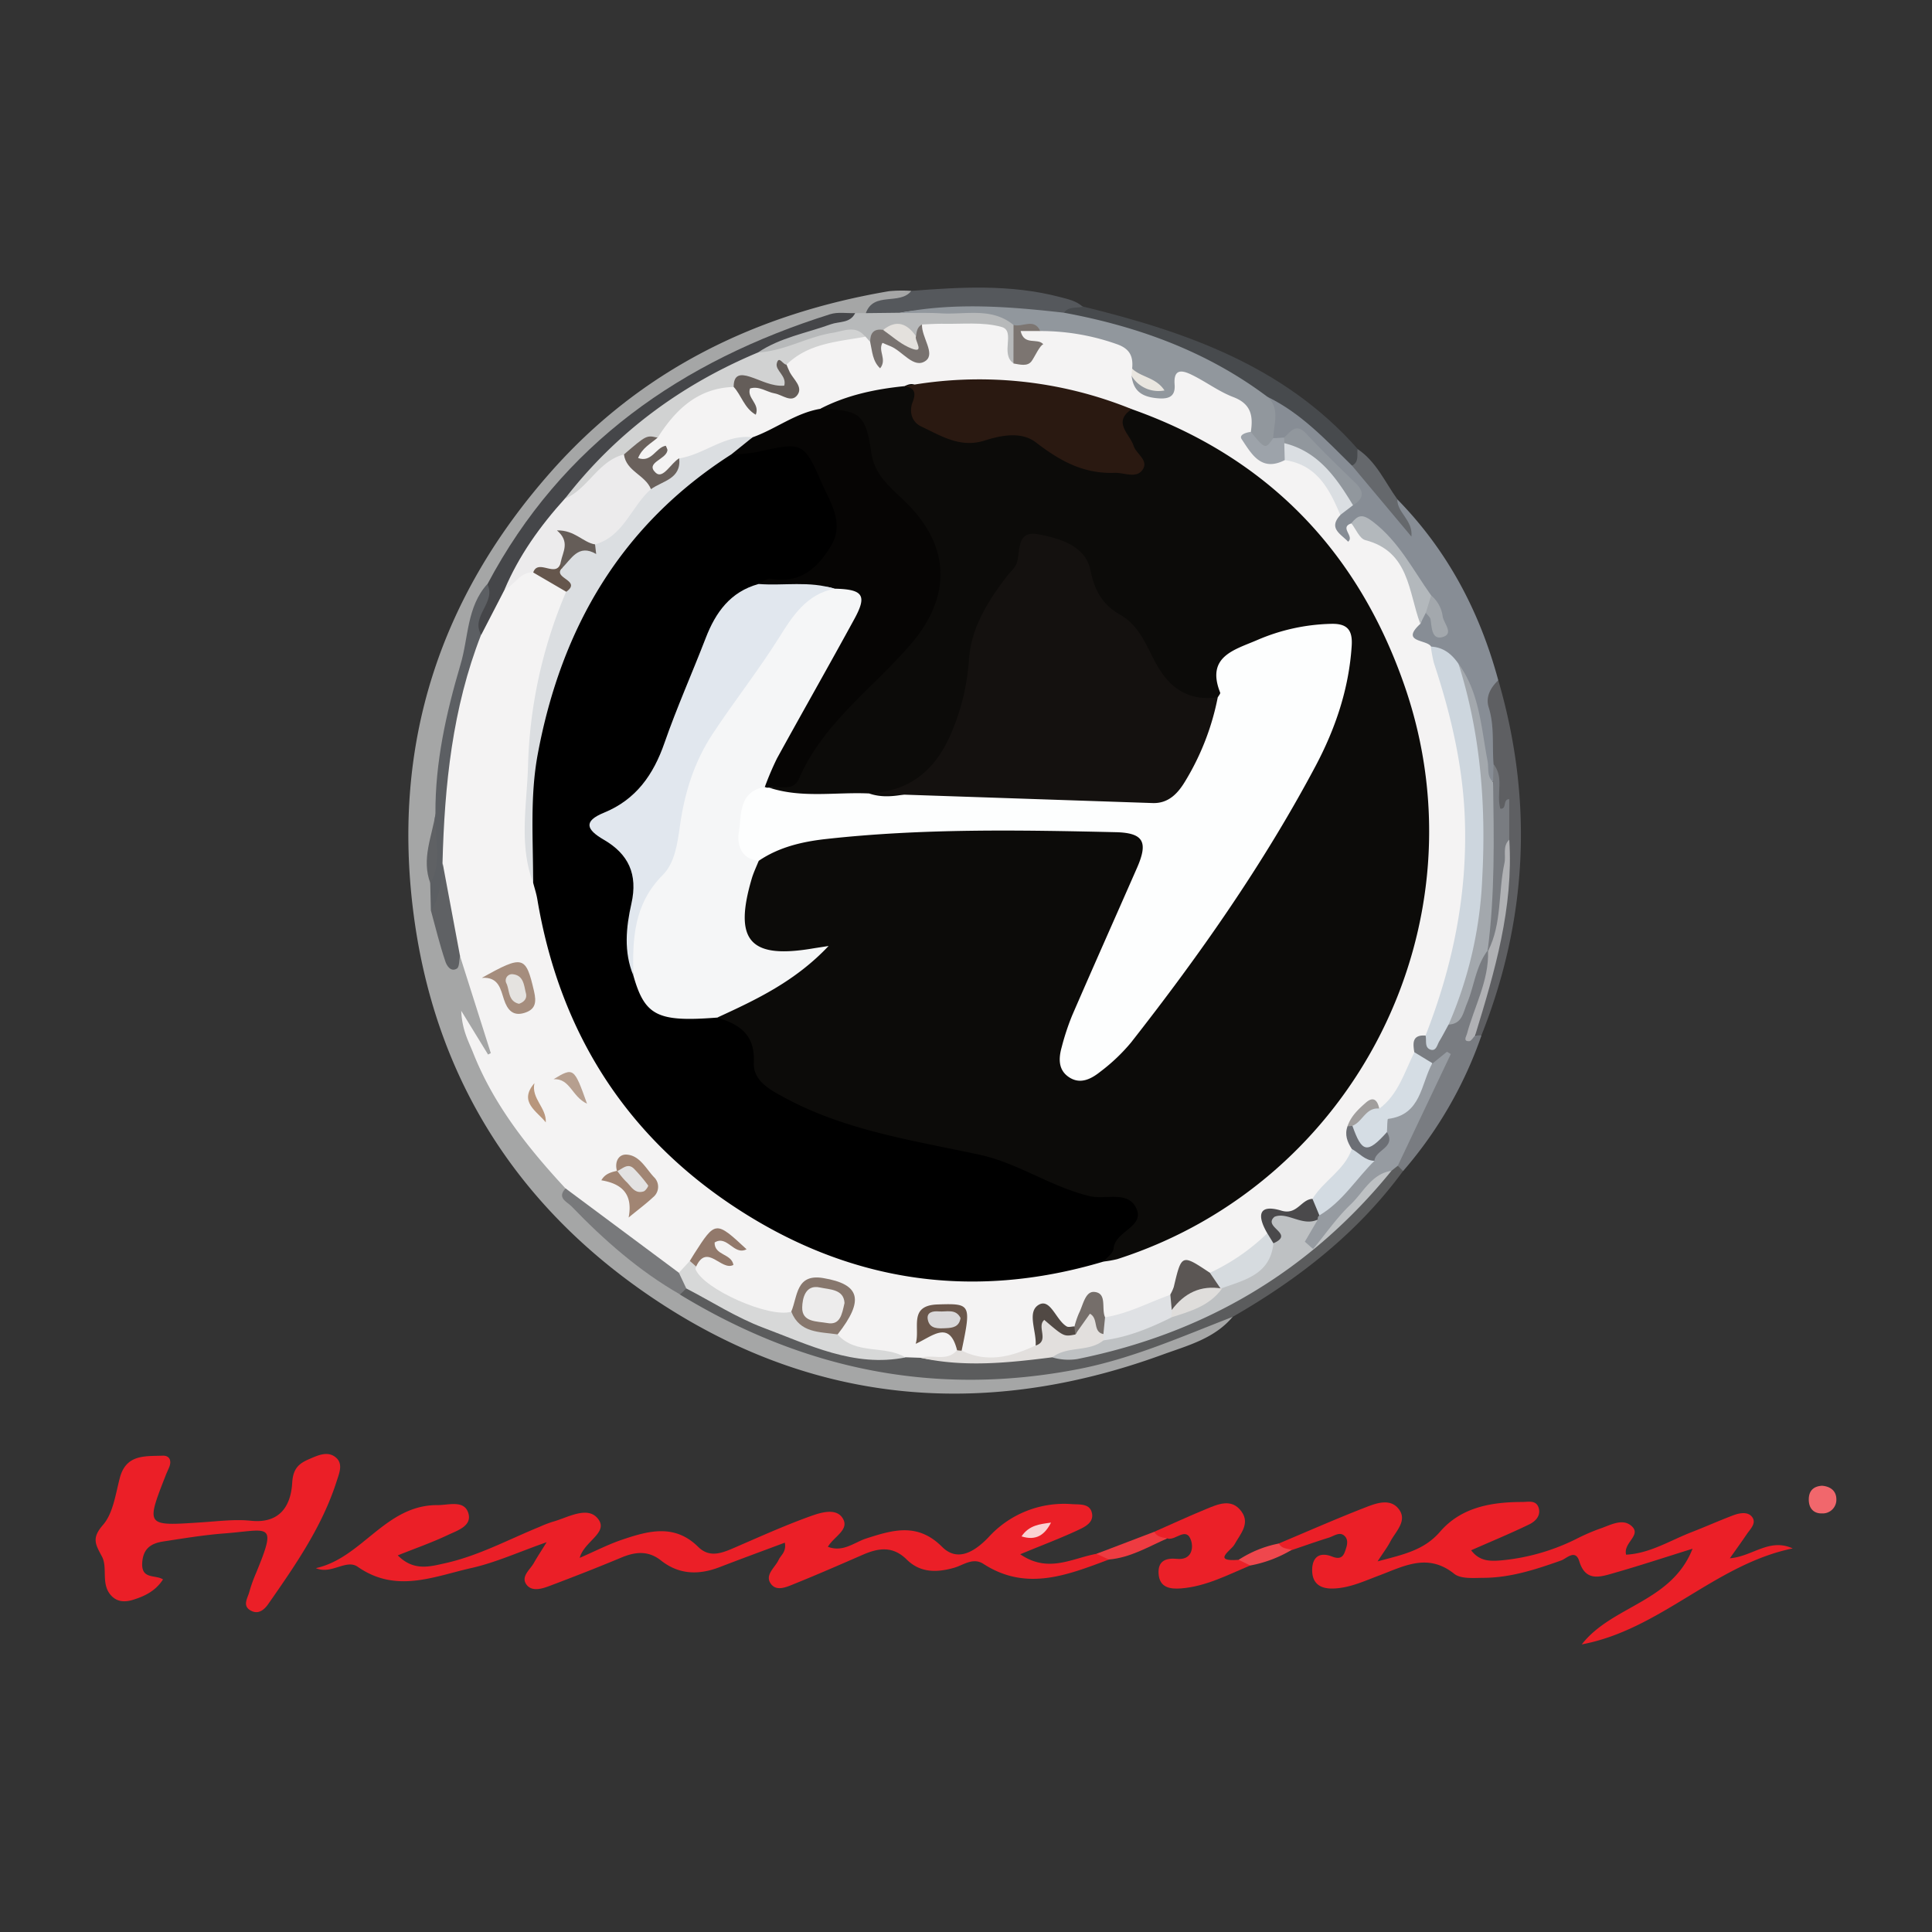
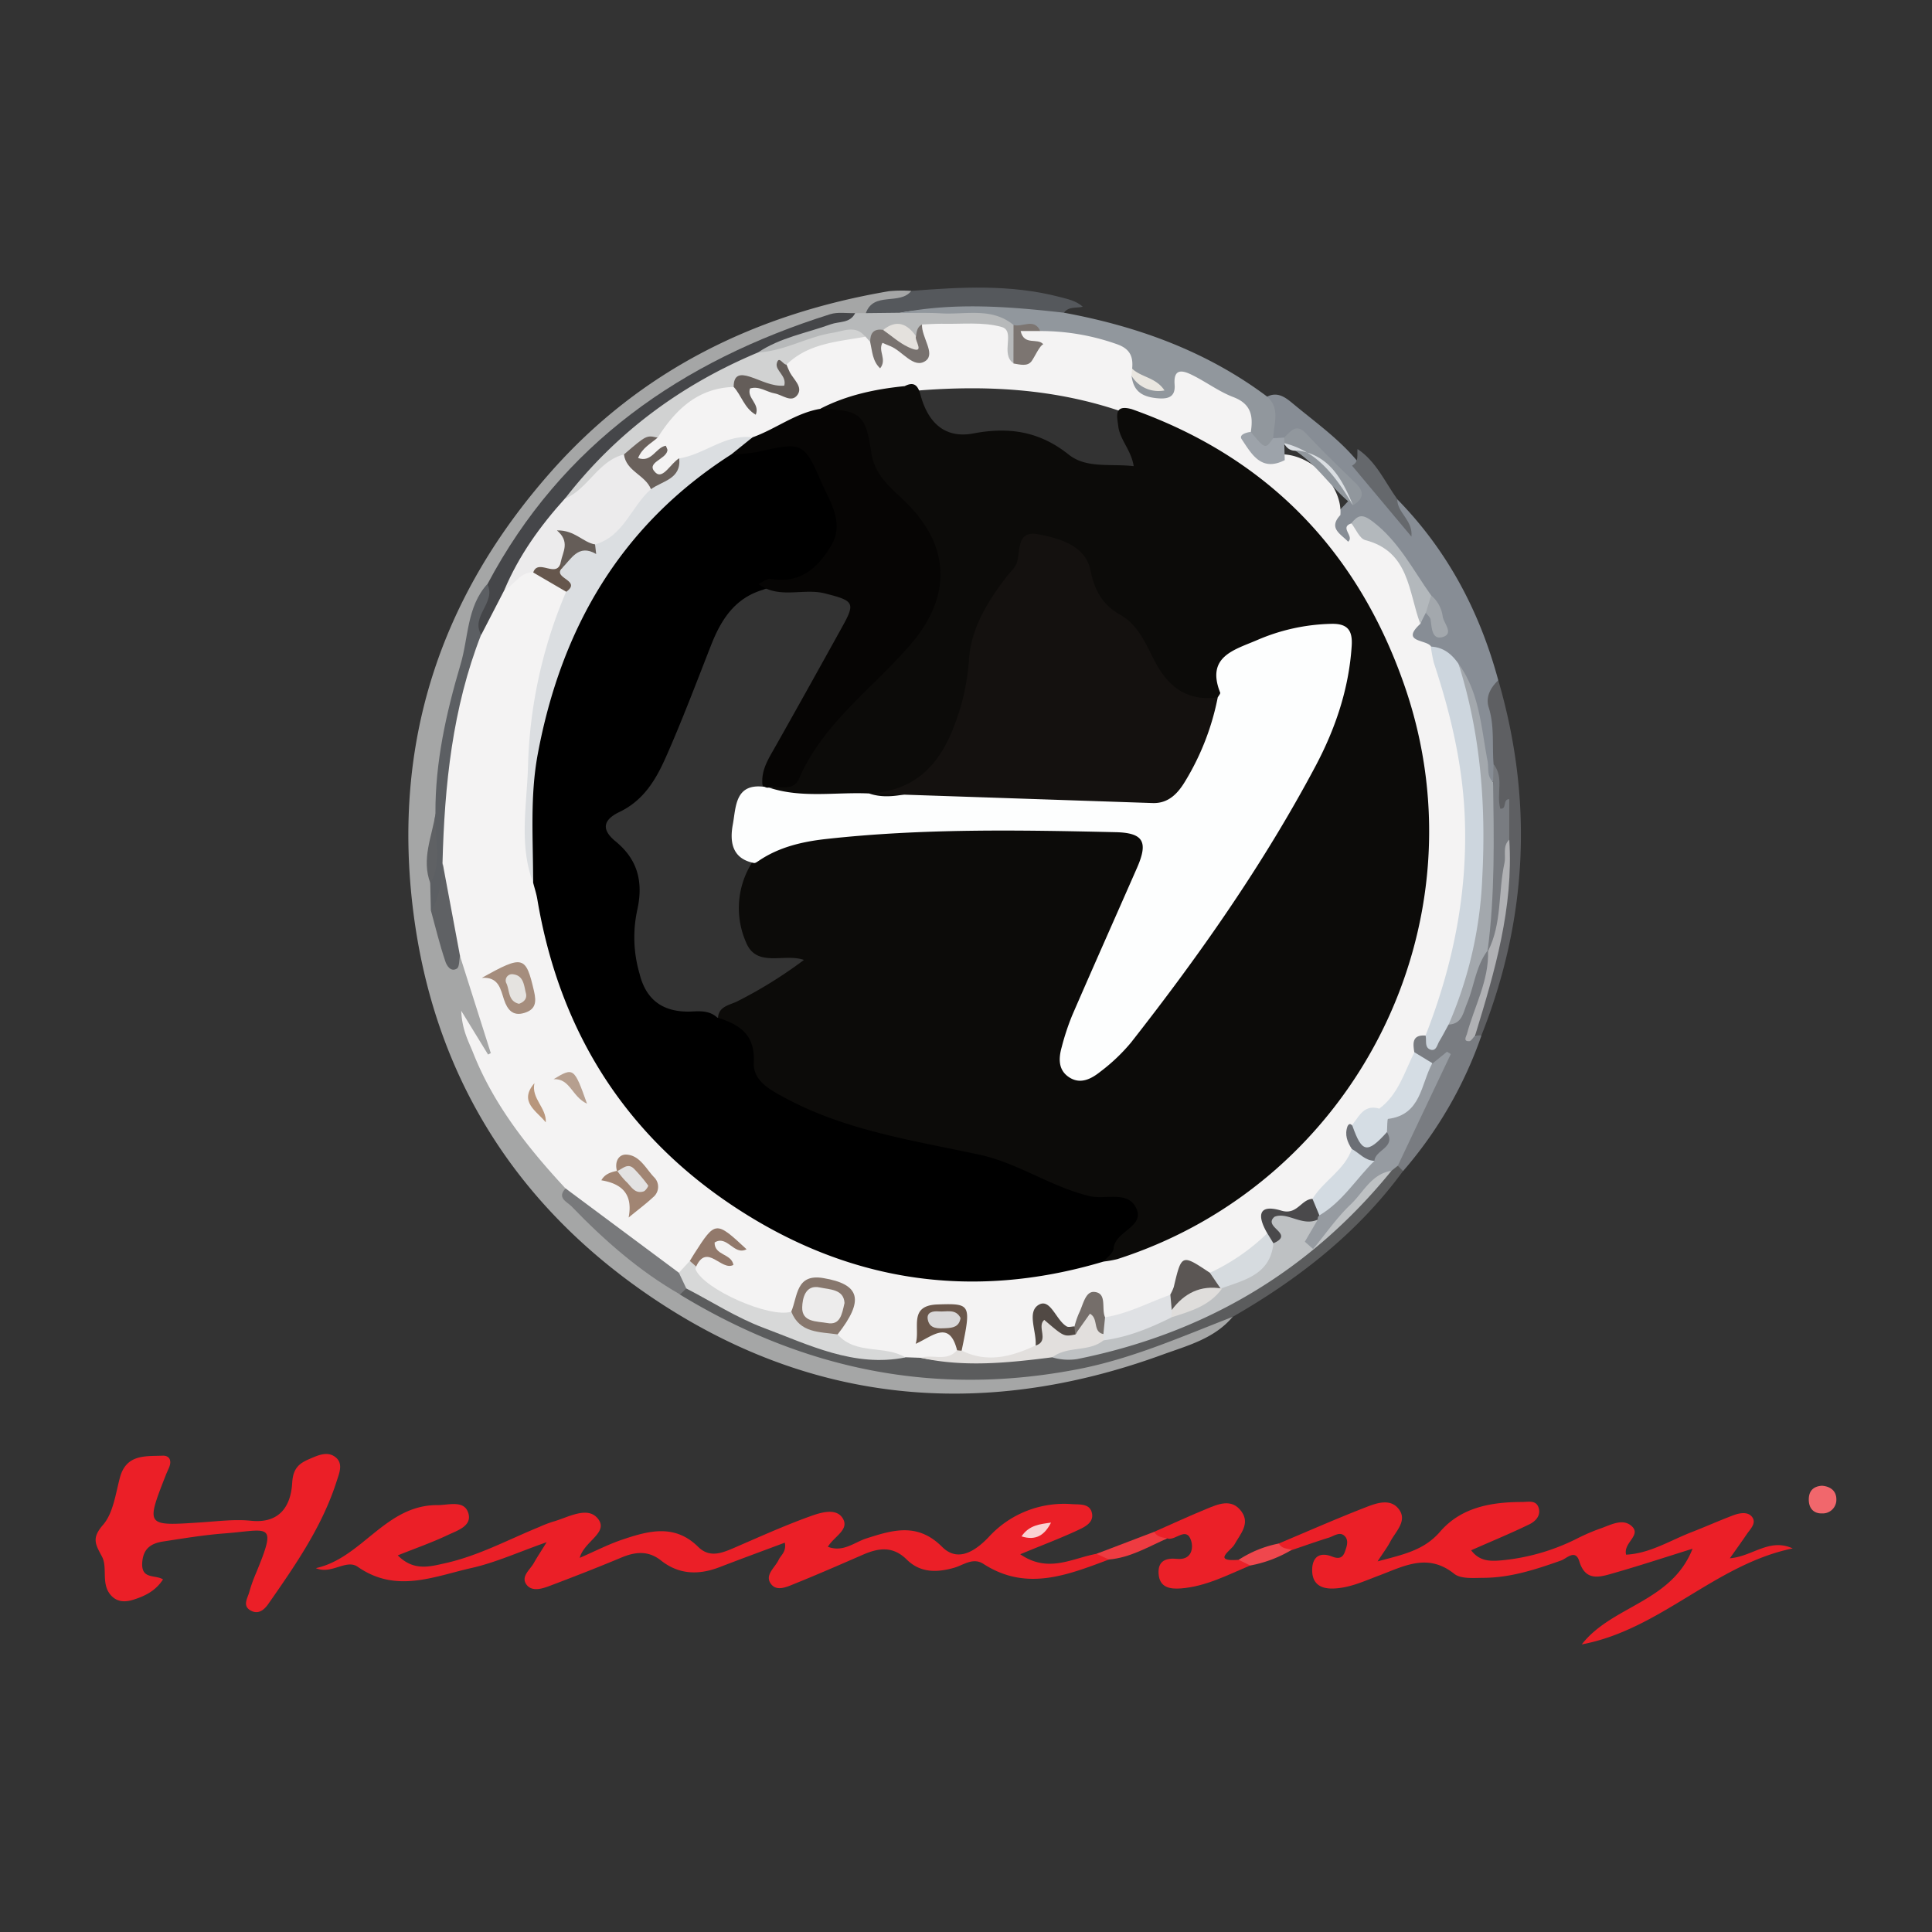
<svg xmlns="http://www.w3.org/2000/svg" id="Layer_1" data-name="Layer 1" viewBox="0 0 500 500">
  <rect x="0" y="0" width="500" height="500" fill="#333333" stroke="none" />
  <defs>
    <style>.cls-1{fill:#a5a6a6;}.cls-2{fill:#eb1f27;}.cls-3{fill:#878d95;}.cls-4{fill:#5b5c5d;}.cls-5{fill:#eb2028;}.cls-6{fill:#5e5f62;}.cls-7{fill:#474a4d;}.cls-8{fill:#797c81;}.cls-9{fill:#55585c;}.cls-10{fill:#65686c;}.cls-11{fill:#ee3b41;}.cls-12{fill:#f1676c;}.cls-13{fill:#ef474d;}.cls-14{fill:#f4f3f3;}.cls-15{fill:#454649;}.cls-16{fill:#b7b9ba;}.cls-17{fill:#5c5f63;}.cls-18{fill:#78797b;}.cls-19{fill:#5f6164;}.cls-20{fill:#fad1d2;}.cls-21{fill:#91979d;}.cls-22{fill:#cdd6de;}.cls-23{fill:#a3a8ad;}.cls-24{fill:#b3b8bc;}.cls-25{fill:#dadee2;}.cls-26{fill:#9da3aa;}.cls-27{fill:#bec1c3;}.cls-28{fill:#d7d8d8;}.cls-29{fill:#969ba1;}.cls-30{fill:#e2dfdd;}.cls-31{fill:#b0b1b4;}.cls-32{fill:#d5dde4;}.cls-33{fill:#0c0b09;}.cls-34{fill:#060504;}.cls-35{fill:#2a1911;}.cls-36{fill:#dbdee1;}.cls-37{fill:#ecebec;}.cls-38{fill:#d1d2d2;}.cls-39{fill:#dfe1e4;}.cls-40{fill:#d3dbe2;}.cls-41{fill:#d6dbdf;}.cls-42{fill:#87776d;}.cls-43{fill:#6a615c;}.cls-44{fill:#5b5654;}.cls-45{fill:#a18573;}.cls-46{fill:#a58d7d;}.cls-47{fill:#645d59;}.cls-48{fill:#78726f;}.cls-49{fill:#6a574b;}.cls-50{fill:#92796b;}.cls-51{fill:#4a494b;}.cls-52{fill:#514944;}.cls-53{fill:#756e6a;}.cls-54{fill:#7c7571;}.cls-55{fill:#6c6f75;}.cls-56{fill:#b69f8f;}.cls-57{fill:#65564c;}.cls-58{fill:#b8967c;}.cls-59{fill:#e9e6e0;}.cls-60{fill:#a19e9d;}.cls-61{fill:#e4e1dd;}.cls-62{fill:#dfdddb;}.cls-63{fill:#fdfefe;}.cls-64{fill:#14110f;}.cls-65{fill:#f5f6f7;}.cls-66{fill:#e1e7ee;}.cls-67{fill:#655d58;}.cls-68{fill:#edecec;}.cls-69{fill:#e3e2e2;}.cls-70{fill:#e5e3e0;}.cls-71{fill:#d9d8d9;}</style>
  </defs>
  <path class="cls-1" d="M319,340.81c-4.76,5.67-11.78,7.45-18.22,9.8-47.11,17.18-92.29,12.64-133.52-15.82-34.36-23.72-55.06-57-60.32-99-5.43-43.26,6.77-81,35.6-113.64,23.38-26.46,53.13-40.93,87.52-46.79a36.14,36.14,0,0,1,5.8-.08c-1.94,5.41-8.27,3.14-11.38,6.51a10,10,0,0,1-3.11.93c-17.56,2.06-32.82,9.87-47.31,19.3-19.83,12.9-35.82,29.47-47,50.49a213.46,213.46,0,0,0-12.2,51.78,56.31,56.31,0,0,1-.58,6.48c-.73,5.82-2.78,11.53-1.31,17.5a52.63,52.63,0,0,1,.44,6.39,49.91,49.91,0,0,0,2.6,11.28c.63,1.9,1.78,2,3.33,1.21,5.22,7.16,5.85,16,8.89,24a2,2,0,0,1-1,2.46c-1.36.62-2.41-.23-3-1.24-1.28-2.1-2.92-4.11-2.86-5.4,5.55,10.22,10.34,22.21,19.61,31.59,2.36,2.38,5.14,4.47,6.28,7.85.19,2.88,1.91,4.89,3.88,6.77,8.29,7.88,16.77,15.53,27,21,25.51,15.5,53.3,22.53,83,20.61,16.5-1.07,32.71-4.71,47.78-12.18C312,341,315.08,338.26,319,340.81Z" />
  <path class="cls-2" d="M287,403.6c-10.7,4-21.37,8.33-32.48,1.14-2.73-1.77-5.23.34-7.6,1-4.61,1.31-8.8,1.28-12.26-2.13-3.62-3.59-7.34-3-11.39-1.23-5.79,2.52-11.58,5.05-17.44,7.42-2,.8-4.62,2.12-6.17.29-2-2.38.89-4.33,1.85-6.4.58-1.24,2.05-2.07,1.6-4.45-5.69,2.13-11.29,4.18-16.84,6.32-5.38,2.08-10.52,2-15.18-1.69-3.31-2.63-6.64-2.29-10.27-.78-6.07,2.54-12.19,4.93-18.34,7.25-2,.77-4.69,1.69-6.16-.16-1.68-2.12.85-3.91,1.86-5.72.8-1.43,1.72-2.8,3.29-5.34-7.26,2.55-13.22,5.28-19.47,6.68-9.71,2.19-19.51,6.62-29.43-.32-3-2.08-6.82,2.11-10.82.35,12-2.62,18-16.41,31.51-16.31,2.85,0,6.74-1.33,7.88,1.88,1.24,3.51-2.77,4.68-5.26,5.87-4.06,1.93-8.33,3.41-12.94,5.26,4.11,4.13,8.24,2.92,12.17,2.05,8.63-1.9,16.39-6.11,24.49-9.42a30.76,30.76,0,0,1,3.41-1.32c3.91-1.07,8.92-4.16,11.66-.89,3.06,3.67-3.51,5.89-4.64,10.22,4-1.73,7.37-3.48,10.94-4.69,6.8-2.29,13.62-4.22,19.76,1.89,3,2.93,6.27,1.5,9.51.1,6.47-2.8,12.91-5.71,19.54-8.09,2.58-.93,6.48-2.14,8.2.38,2.1,3.06-2.1,4.8-3.73,7.55,4,1.5,6.84-1.17,10-2.18,6.83-2.18,13.21-4.15,19.56,2.19,4,4,8.42,1.26,12-2.46a26.41,26.41,0,0,1,21.64-8.59c1.92.12,4.39-.17,5.06,2,.83,2.69-1.74,3.89-3.61,4.76-4.7,2.19-9.56,4-14.86,6.21,7.26,5,13.48,1,19.78-.12C285.28,401.65,287,400.84,287,403.6Z" />
  <path class="cls-2" d="M330.94,399.46c7.39-3.11,14.74-6.35,22.21-9.26,2.85-1.11,6.56-2.58,8.82.31,2.39,3.05-.79,5.82-2.19,8.51-.74,1.43-1.75,2.73-3.26,5.06,6.6-1.76,12-2.84,16.17-7.68,5.49-6.35,13.27-7.68,21.29-7.69,1.57,0,3.68-.6,4.27,1.68.5,2-1,3.39-2.43,4.09-4.76,2.32-9.67,4.34-15.09,6.73,2.19,2.89,4.91,2.85,7.72,2.62A54.65,54.65,0,0,0,408,398.25a50.81,50.81,0,0,1,6-2.61c2.72-.9,5.92-2.86,8.3-.66,2.57,2.37-2.28,4.3-1.46,7.37,6.19-.33,11.38-3.68,16.94-5.83,3.63-1.41,7.18-3,10.83-4.38,1.58-.58,3.7-1,4.81.42,1.25,1.62-.43,3.12-1.36,4.49-1.3,1.93-2.67,3.81-4.37,6.23,5.92-.48,10.17-5.32,16.26-2.55-20.12,4.13-34.2,21-54.59,24.84,7.82-10.05,23.21-10.87,28.67-24.76-7.24,2.26-13.79,4.42-20.42,6.31-3.48,1-7.24,2.28-8.87-3-1-3.36-3.31-.77-4.69-.28-6.46,2.29-12.94,4.42-19.85,4.5-2.64,0-6,.37-7.8-1-6.88-5.55-13.09-2-19.54.42-3.87,1.45-7.63,3.24-11.89,3.35-3.19.08-5.28-1.21-5.38-4.52-.09-3.48,1.77-5.08,5.14-3.76,1.81.71,2.77.33,3.34-1.27.48-1.35,1.08-3-.15-4.11s-2.7.07-4,.49c-3.24,1-6.45,2.15-9.67,3.24C332.69,401.48,331,402.13,330.94,399.46Z" />
  <path class="cls-2" d="M42.19,408.75c-1.94,3-4.73,4.34-7.76,5.28-1.93.6-3.92.62-5.47-.91-3-2.94-1-7.28-2.56-10.26-1.71-3.21-2.74-4.76.25-8.21,2.63-3,3.26-8,4.36-12.16,1.61-6.17,6.55-5.59,11.06-5.76,1.86-.07,2.4,1.33,1.71,3-.27.67-.6,1.33-.86,2C37.73,395,37.73,394.93,51.87,394c4.36-.27,8.78-.88,13.09-.43,7.61.79,10.33-4.05,10.66-9.81.21-3.82,1.84-5.06,4.49-6.19,2.21-.95,4.78-2.16,6.87-.32,1.89,1.66.77,4.13.13,6.14-3.75,11.72-10.69,21.7-17.63,31.65-.94,1.36-2.37,2.78-4.29,1.92-2.68-1.21-1.11-3.3-.66-5a38,38,0,0,1,1.71-4.79c5.58-13.53,3.46-11.21-8.18-10.32-5.31.41-10.59,1.28-15.86,2.09-3.12.49-5.22,1.83-5.4,5.64C36.61,408.81,40.23,407.48,42.19,408.75Z" />
  <path class="cls-3" d="M361.63,129.23c13,13.26,21.33,29.07,26.13,46.86-1.73,7.33,1.89,14.5.64,21.81a7,7,0,0,1-1.56,4.35c-4,0-3.35-3.25-3.72-5.57-1.28-7.85-2.87-15.59-6.11-22.89a14.68,14.68,0,0,0-7.05-5.42c-3.6-1.32-8.15-2.19-3.8-7.51a7.67,7.67,0,0,1,3-2.76c1.72-.1,1.92,1.73,3,2.41a15.13,15.13,0,0,0-2.92-5.48c-3.58-4.59-6.17-9.93-10.16-14.12-1.87-2-3.63-5.48-7.58-4.09-1.15,1.43-.27,5.28-3.71,3.84s-4.5-4.14-2.28-7.56a41.71,41.71,0,0,0,3.44-3.47,2.89,2.89,0,0,0-.15-3.94c-3.39-3.77-7.14-7.19-10.66-10.83-2-2-3.95-1.07-6-.56a4.26,4.26,0,0,1-2.94-.75c-1.56-3.49-1.44-7.19-1.27-10.89,2.69-1.39,4.79.22,6.57,1.7,5.71,4.77,11.87,9.08,16.68,14.87,4.08,5.06,8.64,9.78,11.77,15.62C362.46,133,359.37,131.7,361.63,129.23Z" />
  <path class="cls-4" d="M319,340.81c-13.08,5.05-25.86,10.76-39.8,13.49-37.05,7.24-71.27.19-103.23-19.27-.28-1.52.7-1.93,1.89-2.16,5.19.69,9.44,3.66,13.9,6,10.4,5.43,21.57,8.44,32.85,11.3,3.53.89,6.68-.47,10-.7a17.27,17.27,0,0,1,4.75.42,107.64,107.64,0,0,0,31.4-.54c13.33,1.43,25.3-3.59,37.12-8.47,20.17-8.31,36.13-22.48,50.84-38.17a6.92,6.92,0,0,1,2.8-1.59c1.17.12,2.09.45,1.59,1.94C351.36,319.08,336.08,331,319,340.81Z" />
  <path class="cls-5" d="M323.56,405.15c-5.82,2.42-11.46,5.43-17.9,5.93-2.86.22-5.61-.2-5.82-3.85-.19-3.28,1.89-4.09,4.78-3.8,3.71.38,4.3-2.69,3.63-4.74-1.23-3.8-4.09.19-6.16-.55-1.58.33-3.49,1.3-3.38-1.71,4.44-1.95,8.84-4,13.32-5.84,3.14-1.29,6.7-2.95,9.26.58,2.31,3.16-.32,5.86-1.84,8.59-.8,1.44-5.95,4.48,1.08,3.92C322.11,403,323.66,402.36,323.56,405.15Z" />
  <path class="cls-6" d="M386.54,197.83c-.4-4.92.27-9.9-1.27-14.78-.83-2.65.44-5.07,2.49-7q13.58,46.66-4.34,91.83a1.36,1.36,0,0,1-2-.59c-1.29-3.25.28-6.13,1.16-9.09,4-13.45,6.93-27.06,6.31-41.21a14.09,14.09,0,0,1,.23-3.55c.37-1.84.27-1.7-1.18-2.9-1.83-1.53-1.94-3.76-1.55-5.92S388.06,200.16,386.54,197.83Z" />
-   <path class="cls-7" d="M349.9,120.51c-6.72-6.62-13.18-13.58-21.87-17.8-2.85,0-5.07-1.59-7.3-3C308.83,92.41,295.84,87.8,282.49,84c-2.66-.75-6-.47-7.46-3.68,1.36-2.37,3.34-1.34,5.2-1,26.69,6.53,52.16,15.39,71.1,36.83C352.44,118.17,353.21,120,349.9,120.51Z" />
  <path class="cls-8" d="M381.76,268l1.66-.06a107,107,0,0,1-20.3,35.13l-1.42-1.42c.54-10.95,7.52-19.19,12.23-28.4a3.63,3.63,0,0,1-3.69,2.6,7,7,0,0,1-5.1-3.82c-.47-2.39-.24-4.39,2.76-4.78,3.8,2.35,4.6-1.63,6.57-3.15,3.61-2.39,3.91-6.53,5.34-10.07,1.16-2.87,1.26-6.28,4.22-8.23a1.68,1.68,0,0,1,1.7.81c1,5.8-2.34,10.64-3.49,16C381.87,264.31,379.48,266,381.76,268Z" />
  <path class="cls-9" d="M280.23,79.38c-1.66.43-3.63-.15-4.88,1.55-1.78,1.84-3.92,1.13-6.09,1.08-12.05-.24-24.12-1.28-36.14.52-3.16.44-6.37,1.11-9.06-1.44,2-5.75,8.81-2,11.79-5.81,12.87-1,25.72-1.74,38.42,1.58C276.41,77.42,278.53,77.86,280.23,79.38Z" />
  <path class="cls-10" d="M349.9,120.51c1.89-1,1.24-2.77,1.43-4.3,4.85,3.22,7.07,8.52,10.3,13-.08,3.51,4.07,5.36,3.65,9.66Z" />
  <path class="cls-11" d="M298.71,396.43c.72,1.38,2.11,1.43,3.38,1.71-4.92,2.16-9.58,5-15.12,5.46l-3.2-1.47Z" />
  <path class="cls-12" d="M471.57,384.51c2.21.19,3.69,1.38,3.68,3.55a3.53,3.53,0,0,1-3.65,3.61c-2.21.08-3.48-1.3-3.49-3.56S469.29,384.63,471.57,384.51Z" />
  <path class="cls-13" d="M323.56,405.15l-3-1.47a29.31,29.31,0,0,1,10.41-4.22c.72,1.34,2.12,1.29,3.32,1.64A32.31,32.31,0,0,1,323.56,405.15Z" />
  <path class="cls-14" d="M368.93,268c-3.5-.25-3.29,2-2.9,4.34.61,6.62-3,11.1-7.63,15.1-4-.9-6.44,1-7.82,4.6-.37,1.9.44,3.75.3,5.64-1.39,6.11-6.47,9.34-10.45,13.43-1.94,2.33-4.21,4.07-7.44,3.88s-4.24,1.63-4.09,4.5c-3.63,5.56-8.82,9-15,11.06-7.27-4.8-7.68,2.76-10.57,5.88-5.46,2.66-10.74,5.93-17.21,5.41-1.69-.71-1.65-2.72-2.92-3.9-2.49,1.58-2.42,5.13-5,6.57-3.54,1.23-5-2.07-7.82-3.64-1.09,3,.1,6.48-2.13,9A30.48,30.48,0,0,1,248.76,351c-.84-1.8-.2-3.79-.68-5.64s1-4.79-2.3-5.17c-2.49-.29-5.44-.91-6.58,3.58,4.85,0,11.07-.8,8.48,7.29-3.08,1.47-6.22.92-9.36.34l-4-.14c-6.19-.86-13,.69-18-4.72-.71-1.75.05-3.25.76-4.8,1.36-3,3.93-6.11-1.29-8.15-4.09-1.59-7-1-8.44,3.57a8.76,8.76,0,0,1-1.82,3.11c-1.46,1.48-3.33,2.39-5.26,1.75a97.8,97.8,0,0,1-20.23-9.58,3.18,3.18,0,0,1-1.14-4.44,21.32,21.32,0,0,1,2.58-3.46c.76-1,5.22,2.47,2.87-2.89-1.11-2.52,2.93-1.29,5.4-.34-7.21-4.21-7.17,3.4-10.35,5.38-1,1.42-1.61,3.18-3.68,3.39-11-6-21.45-12.59-29.38-22.53-9.73-10.5-18.57-21.61-23.9-35.1-1.2-3-2.87-5.91-3.07-10.85l6.94,11.31.71-.36q-4-12.62-8-25.22c-4-4.41-4.13-10.12-5-15.53-.41-2.61-.21-5.31-1.09-7.87a199.6,199.6,0,0,1,9.65-59.13c2.13-4.45,3.18-9.44,6.65-13.22,2.71-2.07,5-4.94,9-4.54,3.85,1.18,7.79,2.26,9.36,6.65.33,3.29-1.22,6.11-2.24,9.08-7.26,21-8,42.55-6.12,64.37,3,7.73,3.48,16.09,6.35,23.88,15.41,41.8,44.43,68.15,88.47,76.78,17.08,3.34,34.33,2.14,51.17-2.73,45.14-12.94,77.3-53,82.13-99.59,5.59-53.85-30.37-103.18-75.88-118.55-18.31-6.52-37.17-7.41-56.29-5.65-7.34,1.73-14.79,3.07-21.89,5.73-6.17,1.82-11.67,5.3-17.8,7.23-6.75.71-12.64,4.07-18.9,6.25-1.41,1-2.6,2.25-4.15,3-1.92.91-3.87,1.29-4.49-1.55-.33-1.55,1.28-2.33,1.73-3.59-2.68,2.21-5.3,3.25-5.23-1.71,0-2.08,2.58-3.38,4.1-4.94,3.67-5.66,8.9-9.42,14.9-12.24,2.43-1.14,4.92-2.26,7.46-.21.87,1.53,1.39,1.66,2.59.7,3.23-2.55,6.41.61,9.74.14,1.2-2.34-1.3-4.52-.33-6.82,5.42-6.41,13-6.86,20.56-7.4a4.89,4.89,0,0,1,2.55,2c.53,1.83,1,3.68,1.56,5.92-.67-6.46-.67-6.46,9.67-3.25,1.34-2.37-1.08-6,2.39-7.67,4.21-1.59,8.55-1.06,12.88-.86,8.94.41,9.29.74,9.78,9.44,2,1.75.68-.72.78-.86a2.66,2.66,0,0,1,3-1.28c-.66-.72-2.21,0-2.42-1.08-1-5.67,3.32-3.77,6.05-4.18,6.86-.63,13.29,1.06,19.63,3.41,3.24,1.21,5.3,3.16,5.21,6.82a20.94,20.94,0,0,1-.1,2.1c2.35,5.61,4.6,6.1,7.94,1.62.72-1,1.15-2.45,2.35-2.62,7.27-1,11.9,4.51,17.58,7.4,3.84,2,3.88,5.18,2.29,8.7-1,6.56,3.15,6.66,7.77,6.12,7.73.53,15.1,8.51,14.51,15.69-3.22,3.43.12,4.9,2,6.9,1.73-1.41-2.37-3.71.86-4.74,10,2.61,14.26,10.63,18.09,19.06,1.07,2.35.67,4.65-.25,6.93-5.33,4.89,1.74,4,2.77,5.9,4.81,6.14,5.92,13.72,7.61,20.91,5.86,24.89,3.75,49.42-4.55,73.5C372.54,264.21,371.83,266.89,368.93,268Z" />
  <path class="cls-15" d="M130.57,152.63q-3,5.81-6,11.61c-3,0-2.07-1.89-1.59-3.47,1-3.23,2.43-6.3,3.18-9.61,19.26-36.31,50.3-57.75,88.68-69.84,2-.63,4.34-.21,6.52-.28-.11,3.72-3.43,3.61-5.68,4.48-6.08,2.35-12.47,3.87-18.38,6.69-19.5,8.61-36.31,20.79-49.72,37.47C141.4,137,136.41,145.12,130.57,152.63Z" />
  <path class="cls-16" d="M196.18,91.21c5.73-3.85,12.52-5,18.84-7.29,2.14-.78,5-.22,6.29-2.88l2.75,0,8.76-.1c7.91-1.39,15.88-.53,23.81-.43,2.24,0,5,.22,6.25,2.87,0,3.55.63,7.15-.6,10.64-3.52-2.46.65-8.35-3.06-9.4-4.88-1.38-10.36-.7-15.58-.83-1.68,0-3.35.11-5,.18-.93.9-.21,2.68-1.75,3.27-2.55-.4-4.94-2.13-7.66-.8-1.57.23-2.6,1.5-4,2.08l-1.28-1.44c-7.19-1.78-13.33,1.81-19.74,3.9C201.48,91.91,198.92,93.69,196.18,91.21Z" />
  <path class="cls-17" d="M126.11,151.16c2.43,4.72-4.4,8.31-1.59,13.08-7.44,19-9.48,38.95-10,59.15.33,4.45,2.17,9.26-3,12.41l-.18-7.22c.62-6,.55-12.09,1.35-18.09-.07-13.2,2.77-25.92,6.48-38.48C121.28,165,120.76,157.1,126.11,151.16Z" />
  <path class="cls-18" d="M146.37,307.56l29.33,21.83c1.44,1,2.37,2.19,1.91,4.06L176,335c-10.63-6.09-19.7-14.09-28.14-22.85C146.7,311,144.06,310,146.37,307.56Z" />
  <path class="cls-19" d="M111.56,235.8c2.27-3.83,2.82-8.07,3-12.41q2.23,12,4.49,24c-.25,1.13-.13,2.87-.81,3.28-1.64,1-2.69-.89-3-1.91C113.79,244.47,112.74,240.11,111.56,235.8Z" />
  <path class="cls-19" d="M112.73,210.49c-.45,6,1.94,12.27-1.35,18.09C109,222.33,111.81,216.48,112.73,210.49Z" />
  <path class="cls-20" d="M272,394.05c-1.56,3.08-3.78,4.8-7.63,3.56C266.36,394.67,269.18,394.44,272,394.05Z" />
  <path class="cls-21" d="M262.3,84.1c-5.63-4.62-12.35-2.64-18.67-3-3.59-.21-7.21-.08-10.81-.1,14.17-2.81,28.35-1.67,42.53-.07,19.11,3.53,37,10,52.68,21.78,3.37,3.17,1.59,7,1.48,10.69,1,2,.2,3.4-1.87,3.26-2.75-.2-4-2.16-3.93-4.88.64-4.06.13-7.23-4.49-9-3.78-1.43-7.13-4-10.78-5.77-2.43-1.2-4.78-1.71-4.45,2.52.27,3.47-2,3.8-4.75,3.51-4.07-.44-5.95-2.11-6.39-5.84,1.35.4,2.43,1.42,3.85,1.66A5.69,5.69,0,0,1,293,95.41c.32-3.26-.63-5.24-4.19-6.42a59,59,0,0,0-19.61-3.32C267.35,83.24,264.33,85.86,262.3,84.1Z" />
  <path class="cls-22" d="M368.93,268c7.06-18,10.87-36.63,10.17-56-.49-13.86-3.65-27.26-8-40.4a33.33,33.33,0,0,1-.79-4.26c3.21.15,5.4,1.92,7.13,4.43,4.6,10.26,6.41,21.25,7.59,32.24,2.12,19.79.4,39.24-7.4,57.84a8.33,8.33,0,0,1-2.75,3.33c-.79,1.43-1.54,2.9-2.39,4.3-.56.93-.8,2.65-2.29,2.16C368.58,271.08,369.26,269.23,368.93,268Z" />
  <path class="cls-23" d="M374.9,265.15a106.05,106.05,0,0,0,8.71-38c1-18.78-.43-37.32-6.15-55.37,5.47,7.51,5.86,16.54,7.52,25.17.36,1.85-.26,3.93,1.43,5.43C389,217,390.29,231.62,385,246c-3.09,4.07-3.45,9.2-5.36,13.73C378.64,262.15,378.37,265,374.9,265.15Z" />
  <path class="cls-8" d="M385,246c1.92-14.52,1.63-29.11,1.41-43.7,0-1.5.09-3,.13-4.5,2.78,3.42.67,7.52,1.73,11.48,1.81.22.55-2.46,2.32-2.46V217.3c-.76,8.93-1.24,17.9-3.38,26.66-.31,1.25-.51,2.29-2.1,2.16Z" />
  <path class="cls-24" d="M367.56,161.41c-3.09-8.27-2.79-18.66-14.22-21.63-1.49-.39-2.43-2.86-3.62-4.36,1.69-2.06,2.77-2.56,5.52-.46,6.78,5.16,10.42,12.51,15.14,19.13,1.44,2.08.38,3.4-1.38,4.5Z" />
  <path class="cls-21" d="M332.32,113.24c1.71-1.47,3-3.91,5.75-1,4.09,4.41,8.44,8.59,12.76,12.79,2.34,2.28,2.07,4.1-.67,5.71-6.33-4.79-10.24-12.32-17.83-15.67A1.49,1.49,0,0,1,332.32,113.24Z" />
-   <path class="cls-25" d="M332.37,114.69c8.82,2.17,13.47,8.93,17.79,16.06l-3.29,2.51c-2.83-6.72-6.07-13-14.38-14.18A2.94,2.94,0,0,1,332.37,114.69Z" />
+   <path class="cls-25" d="M332.37,114.69c8.82,2.17,13.47,8.93,17.79,16.06c-2.83-6.72-6.07-13-14.38-14.18A2.94,2.94,0,0,1,332.37,114.69Z" />
  <path class="cls-26" d="M332.37,114.69l.12,4.39c-6.1,3.12-8.59-1.61-11.16-5.44-.75-1.11,1.14-1.73,2.38-1.86,3.76,4.52,3.76,4.52,5.8,1.61.94,0,1.88-.1,2.81-.15A10.09,10.09,0,0,1,332.37,114.69Z" />
  <path class="cls-23" d="M369,158.59l1.38-4.5a8.56,8.56,0,0,1,3,5.53c.35,1.8,3,4.48-.16,5.28-2.71.68-2.67-2.56-3-4.64C370.08,159.66,369.41,159.15,369,158.59Z" />
  <path class="cls-27" d="M360.11,303c-21.18,26.08-48.4,42.09-81.3,48.72a14.77,14.77,0,0,1-6.43-.42c2.49-5.58,8.48-3.36,12.46-5.62a141.75,141.75,0,0,0,17-5.84A45.62,45.62,0,0,0,315,333.34a14.55,14.55,0,0,1,1.66-1.06c4.6-2.88,10-4.86,12.12-10.54-.19-8.53-.19-8.52,9.46-7.09a6.33,6.33,0,0,1,2.68.91c1,1.13.52,2.14-.25,3.13,5.62-6.24,10.64-13.1,18.18-17.32a1.06,1.06,0,0,1,1.29.37C360.46,302.07,360.45,302.47,360.11,303Z" />
  <path class="cls-28" d="M177.61,333.45c-.64-1.35-1.27-2.71-1.91-4.06l2.82-3.06c1,0,1.21.84,1.64,1.45-.06.23-.23.51-.16.69,2.05,5.17,19.17,12.73,24.78,11,3.83,2.31,8.57,2.78,12,5.9,4.72,5.34,12.15,2.66,17.57,5.93-13.35,2.66-25-3.27-36.82-7.69C190.6,341,184.23,336.88,177.61,333.45Z" />
  <path class="cls-29" d="M360.11,303c-5.2.82-7.26,5.58-10.54,8.69-3.63,3.45-6.52,7.67-9.73,11.56l-2.15-1.9c1.11-1.89,2.22-3.79,3.34-5.68a2,2,0,0,1,.31-1.85c4.1-5,8.9-9.44,13-14.53,1.47-2.27,3.92-4.09,3.2-7.33-.05-.73-.19-1.9.24-2.08,6.6-2.92,8.27-10.14,13-14.69l3.69-3,1,.59q-6.87,14.46-13.72,28.91Z" />
  <path class="cls-30" d="M285.58,346.88c-3.85,3.13-9.32,1.35-13.2,4.38-11.34,1.43-22.69,2.65-34.06.15,3-1.05,6.76,1.13,9.37-2a.7.7,0,0,1,1.18.11c6.64,3.3,12.94,1.58,19.15-1.32,1.73-2.19-.24-5.2,1.42-7.34,3.86-.65,4.62,5.37,8.73,3.66,1.76-1.46,1.25-5.36,4.23-5.05,2.56.27,3.28,3.13,3.87,5.5A2.68,2.68,0,0,1,285.58,346.88Z" />
  <path class="cls-31" d="M385.11,246.12c3.64-7.17,2.6-15.21,4.24-22.75.44-2-.57-4.33,1.25-6.07,1.12,17.6-3.77,34.15-8.84,50.68-.49.51-1,1.43-1.48,1.47-1.75.12-.8-1.27-.65-1.82C381.54,260.48,385.35,253.82,385.11,246.12Z" />
  <path class="cls-32" d="M370.69,275.15c-3,5.41-2.84,13.35-11.46,14.42-.24,0-.2,2.23-.29,3.42-.51,2.84-2.19,5.05-5,4.8-3.15-.28-4.53-2.88-4.6-6,2.2-2.16,3.2-6.18,7.63-4.88,4.94-3.68,6.49-9.46,9.08-14.59Z" />
  <path class="cls-33" d="M292.9,105.89c35.21,12.46,58.61,36.87,70.64,71.72,21.2,61.41-12.75,128.48-74.39,148.25a27.42,27.42,0,0,1-3.55.63c-.6-4.16,2.52-6.59,4.48-9.53,1.76-2.63,1-3.9-1.91-4.6-22.4-5.5-43.55-15.3-66.7-18.44-8-1.08-15.11-6.51-22.49-10.22-2.59-1.3-5.1-3.76-5.23-6.7-.27-6-3.85-9.67-7.93-13.2-.07-3.29,2.83-3.63,4.86-4.59a114.87,114.87,0,0,0,17.38-10.78c-5.12-1.81-12.29,2.15-15-4.59a22,22,0,0,1,2.61-22.1c4.15-3.79,9.3-5.2,14.65-6,26.16-3.89,52.49-2.14,78.76-2,7.53.05,9.68,4.34,6.78,11.46-5.4,13.29-11.76,26.18-17,39.54-1.38,3.54-5,8.31-.39,11.17,4.22,2.61,7.4-2.11,10.39-4.74a51.72,51.72,0,0,0,7.48-8.95c16.07-22.29,32.26-44.52,44.4-69.34a72.21,72.21,0,0,0,6.68-21.5c1-6.58-1-8.5-7.65-7.55a53.34,53.34,0,0,0-13.4,3.48c-5,2.13-10.21,4-9,11.14.2,1.17-.93,2.17-2,2.82-7.07,2.27-12.33-.18-16.09-6.29-4.06-6.59-7.86-13.32-14.57-17.84-2.49-1.67-3.22-4.75-4-7.59-1.26-4.78-5-7-9.22-8.47-2.23-.79-4.58-.71-5.49,1.92-2.17,6.32-7.13,11-9.93,16.86-2.41,5.11-3,10.61-3.85,16.16-1.35,9.39-4.09,18.17-11.54,25.1a21.32,21.32,0,0,1-16.43,6.13c-8.22-.65-16.65,1.78-24.65-1.73-.33-.39-.68-1.1-.48-1.22,10.19-6.29,13.6-18.45,22.66-25.88a101.65,101.65,0,0,0,13.63-14.09c8.36-10.18,8.16-22.62-1.21-31.85-5.26-5.18-10.31-10.31-11.14-18.17-.68-6.34-7.23-5.59-10.72-8.55,6.84-3.52,14.21-5.07,21.8-5.83,2.47-1.28,3.44-.11,4.08,2.23,2,7.51,6.56,11.4,13.77,10,9.24-1.74,17.09-.49,24.58,5.48,4.57,3.65,10.69,2.31,16.83,3-.64-4.16-3.6-6.86-4-10.39C289.12,107.83,288.15,104.58,292.9,105.89Z" />
  <path d="M185.62,263.35c5.73,1.76,9.82,4.34,9.46,11.6-.23,4.75,4.14,7.06,8.12,9.2,15.74,8.47,33.19,11,50.3,14.69,10,2.16,18.49,8.32,28.49,10.71,4.09,1,9.9-1.51,12.08,3.15,2.28,4.85-5.51,5.86-5.88,10.45-.09,1.17-1.68,2.23-2.59,3.34-34.28,10.24-66.49,5.19-96-14.47-28.34-18.88-44.93-45.76-50.55-79.34-.24-1.42-.7-2.8-1.06-4.19-3.12-28.52.91-55.5,17.2-79.87,8.89-13.28,19-25.21,33.75-32.45,2.32-.73,4.77-.62,7.14-1.2,11-2.68,13-1.68,18.09,8.52,5.68,11.45,4.84,17.54-2.42,25-4.18,4.27-9.69,2.15-14.24,4.13-7.29,2.13-10.86,7.68-13.46,14.29-3.82,9.73-7.5,19.52-11.74,29.08-2.61,5.89-5.8,11.19-12,14.15-3.93,1.89-5,4.34-1,7.61,5.61,4.59,7.22,10.27,5.65,17.58a33.35,33.35,0,0,0,.54,16.61c1.69,6.93,6.15,10.05,13.23,9.85C181.12,261.67,183.64,261.49,185.62,263.35Z" />
  <path class="cls-34" d="M196.32,151.16c1.05-.49,2.21-1.54,3.14-1.37,7.68,1.37,12.27-2.87,15.71-8.71s-.48-11.39-2.6-16.29c-4.6-10.63-5.1-10.37-16.85-7.77a47.57,47.57,0,0,1-6.46.58c-.31-4.13,3.51-3.14,5.49-4.42,6-2.13,11.13-6.31,17.58-7.38,10.3.38,11.69,1.32,13.17,11.37.91,6.24,5.59,9.42,9.42,13.31,11.18,11.35,11.19,24.18.71,36.34-9.8,11.38-22.6,20.29-28.83,34.67-1.53,3.53-5.13,1.74-7.8,2.34a1.27,1.27,0,0,1-1.67-.69c-.43-3.89,1.65-6.92,3.42-10.07q8.7-15.44,17.27-30.95c3.37-6.06,2.91-6.65-4.14-8.44C208.14,152,201.7,155.21,196.32,151.16Z" />
-   <path class="cls-35" d="M292.9,105.89c-5.08,3.37-.5,6.42.46,9.45.67,2.13,4,3.79,2.36,6.2s-4.74.74-7.26.83c-8.1.3-14.2-3.13-20.36-7.87-3.71-2.86-8.91-1.89-13.3-.48-6.33,2-11.3-1.25-16.43-3.67-2.37-1.12-3.17-3.75-2.18-6.3.91-2.35.57-3.69-2.06-4.08A104.88,104.88,0,0,1,292.9,105.89Z" />
  <path class="cls-36" d="M194.75,113.18l-5.49,4.42c-28.52,18.25-44,44.88-50.09,77.57-2.06,11.06-1.17,22.2-1.2,33.32-3.68-9.8-1.66-19.94-1.33-29.86a123,123,0,0,1,9.88-45.51c.1-2.46-3.57-3.82-2-6.72,1.38-4.61,6.57-3.38,9.25-6,5.74-4,8.59-10.7,14.21-14.77,3.44-1.4,6.51-3.21,7.79-7C182.36,117.61,187.67,112.3,194.75,113.18Z" />
  <path class="cls-37" d="M168.49,126.57c-5.13,4.46-7,12.18-14.47,14.32-3.52-.11-7.65-1.41-8.19,4.23-1.39,4.17-4.84,3.06-7.86,3-3.44-.11-4.74,3.3-7.4,4.47,3.73-8.82,9.23-16.48,15.62-23.55,5.12-3.84,7.63-11,15-11.94C163.92,120.07,168.5,121.56,168.49,126.57Z" />
  <path class="cls-38" d="M161.48,117.61c-6.7,1.69-9.26,8.89-15.29,11.47,13.25-17.11,30.07-29.53,50-37.87,6.77-.34,12.64-4,19.24-5.07,3-.46,6-2.12,8.51,1-7.19,1.31-14.71,1.67-20.39,7.23,1.05,6.94,1,7-6.08,5.1a12.29,12.29,0,0,0-7.59.67c-9.3.29-15.05,5.87-19.68,13.13C165.9,112,165.44,118.27,161.48,117.61Z" />
  <path class="cls-39" d="M285.58,346.88l-.05-1.62c-.79-1.54-1.34-3.06.43-4.35,6-.93,11.3-3.83,16.93-5.82,1.46,1,1.62,2.39,1.38,4a5.45,5.45,0,0,1-1.17,1.89C297.54,343.75,291.82,346.07,285.58,346.88Z" />
  <path class="cls-40" d="M355.71,300.42c-4.77,4.69-8.29,10.63-14.26,14.12-1.82-.92-2.51-2.3-1.78-4.28,2.87-4.72,8.31-7.41,10.18-12.91C352.78,296.51,354.07,298.8,355.71,300.42Z" />
  <path class="cls-41" d="M329.56,321.76c-.83,8.22-7.65,9.52-13.65,11.74-1.87-.73-3.24-1.8-2.79-4.1A53.58,53.58,0,0,0,328,319.13C330.48,318.79,330.32,320.09,329.56,321.76Z" />
  <path class="cls-42" d="M216.78,345.34c-4.63-.69-9.8-.28-12-5.9,1.67-3.92,1.17-9.86,8.26-8.68C222.65,332.36,223.72,336.48,216.78,345.34Z" />
  <path class="cls-43" d="M161.48,117.61c5.82-5,5.82-5,8.71-4.35-1.76,1.55-4,2.64-5.05,5.28,3.54,1.28,4.59-2.78,7.17-3.18.15.43.48.88.41,1.26-.41,2.34-5.86,3.11-3,5.75,1.87,1.71,3.9-2.51,6.06-3.77.56,5.4-4.32,5.82-7.31,8C167,122.9,162.06,122,161.48,117.61Z" />
  <path class="cls-44" d="M313.12,329.4l2.79,4.1.34,0c-4.78.79-8.26,4.61-13,5.52l-.37-4a11,11,0,0,0,.89-1.95C305.8,324.52,305.79,324.51,313.12,329.4Z" />
  <path class="cls-45" d="M159.69,303.1c-.69-2.31.34-4.4,2.45-4.29,3.4.19,5,3.59,7.1,5.82a3.46,3.46,0,0,1-.23,5.22c-1.75,1.64-3.69,3.08-6.32,5.24,1.19-6.21-1.91-8.77-7.06-9.63.92-1.67,2.49-2.11,4.11-2.46,1.61.48,2.89,1.66,4.51,2.19C163.06,303.7,161.27,303.63,159.69,303.1Z" />
  <path class="cls-46" d="M124.7,253.07c10.72-6,11.38-5.7,13.5,3.43.66,2.84.46,4.75-2.52,5.65s-4.37-.85-5.24-3.44S129.13,252.75,124.7,253.07Z" />
  <path class="cls-47" d="M189.87,100.13c0-3.2,1.68-3.45,4.24-2.62,2.89.93,5.63,2.54,8.85,2.3.72-2.57-2.42-3.92-1.92-5.81.56-2.1,1.59.43,2.5.36.29.66.54,1.34.87,2,1,1.88,3.41,3.77,2,5.8-1.56,2.24-3.92,0-5.95-.35s-4-2-6.35-1.27c-.91,2.49,2.63,3.92,1.48,6.79C192.59,105.62,191.9,102.31,189.87,100.13Z" />
  <path class="cls-48" d="M225.21,88.57c-.05-2.28.84-3.58,3.33-3.2,3.11-.9,5.14,3.94,8.52,1.6.18-1.16.3-2.36,1.55-3-.15,3.31,3.55,7.55.95,9.41-3.08,2.2-6-2.58-9.18-3.81-.65-.25-1.28-.54-2-.84-1.23,2.11,1.26,4.25-.6,6.59C225.79,93.46,225.74,90.91,225.21,88.57Z" />
  <path class="cls-49" d="M248.87,349.55a7.85,7.85,0,0,1-1.18-.11c-2-7.94-6.34-3.62-10.71-1.66,1.23-4.06-2-9.93,5.68-10.19C251.29,337.31,251.38,337.47,248.87,349.55Z" />
  <path class="cls-50" d="M180.16,327.78c-.54-.49-1.09-1-1.64-1.45.38-.62.75-1.24,1.14-1.85,5.49-8.57,5.58-8.58,13.55-1.17-3.27,1.72-5-3.79-8.27-1.75-.06,3.39,4.36,2.81,4.87,5.8C186.68,329.05,183,321.61,180.16,327.78Z" />
  <path class="cls-51" d="M329.56,321.76c-.53-.88-1.07-1.76-1.61-2.63-2.53-4.33-2.49-7.67,3.66-5.82,4.08,1.23,5.1-2.91,8.06-3.05q.9,2.14,1.78,4.28a1.14,1.14,0,0,0-.42,1.09c-4,1.86-7.85-2.09-11.18-.73C326.63,317.61,335.26,319.25,329.56,321.76Z" />
  <path class="cls-52" d="M278.26,345.37c-2.93.57-2.93.57-8-3.78-2.07,1.77,1.46,5.44-2.24,6.64.3-3.65-2.37-8.75.85-10.58,3-1.69,4.42,4,7.18,5.62.5.3,1.35,0,2,0A1.32,1.32,0,0,1,278.26,345.37Z" />
  <path class="cls-53" d="M278.26,345.37l-.18-2.11a23.42,23.42,0,0,1,1.14-3.37c1.08-2.1,1.62-5.75,4-5.54,3.39.31,1.75,4.33,2.77,6.56-.15,1.45-.29,2.9-.43,4.35-2.85-.59-1.17-4-3.49-5.27Z" />
  <path class="cls-54" d="M262.3,84.1c2.27.71,5.3-1.92,6.93,1.57h-5.09c.9,3.92,4.42,1.65,5.87,3.44-.88.18-2.3,3.39-3.05,4.38-1.07,1.42-3,.85-4.68.58C262.29,90.75,262.29,87.42,262.3,84.1Z" />
  <path class="cls-55" d="M355.71,300.42c-2.46-.06-3.92-2-5.86-3.07-1.18-1.81-1.91-3.7-1.11-5.88.35-.71.78-.72,1.26-.12,2.47,7,3.83,7.3,8.94,1.64C361.37,297,355.88,297.55,355.71,300.42Z" />
  <path class="cls-56" d="M151.92,285.64c-4-1.89-4.33-6.55-8.65-6.35C148.44,276.17,148.59,276.27,151.92,285.64Z" />
  <path class="cls-57" d="M138,148.16c1.28-3.78,6.19,1.8,7.17-2.77a1.2,1.2,0,0,1,.47,1.14c-.08.42-.18.62-.3.62-2.25,2.53,5.28,3.08,1.21,6Z" />
  <path class="cls-58" d="M141.25,290.47c-2.32-2.94-7.12-5.3-2.94-10.15C137.44,284.32,141.46,286.65,141.25,290.47Z" />
  <path class="cls-59" d="M293,95.41c2.33,2.25,6.18,2.25,8.37,5.64a8.14,8.14,0,0,1-8.55-3.83Z" />
-   <path class="cls-60" d="M350,291.35a6,6,0,0,1-1.26.12c.87-2.6,2.82-4.43,4.78-6.14s3-.52,3.43,1.57C353.45,286.54,352.63,290.36,350,291.35Z" />
  <path class="cls-61" d="M237.06,87c-.54,1.06,2.88,5.12-2,2.83-2.35-1.1-4.35-2.93-6.51-4.43C232,82.61,234.73,83.71,237.06,87Z" />
  <path class="cls-62" d="M303.26,339c3.26-4.36,7.47-6.47,13-5.52C313,338,308,339.39,303.1,340.94,303.16,340.3,303.21,339.67,303.26,339Z" />
  <path class="cls-63" d="M197.94,203.65a1.51,1.51,0,0,0,1.06.18c8.51,2.82,17.29,1.11,25.94,1.52,6.1,2.11,11.92-1.08,17.95-.89,14.53.48,29.05-.44,43.59,1.24,14.08,1.62,17.53-1.07,23.13-14.36,1.58-3.74,2.15-8,5.54-10.85.23-.42.74-1,.63-1.24-3.72-9.38,3.72-11.07,9.57-13.6a51,51,0,0,1,19.14-4.2c4.14-.11,5.59,1.55,5.33,5.65-.71,11.16-4.23,21.5-9.38,31.2-13.51,25.41-30,48.9-47.72,71.49a47.33,47.33,0,0,1-7.9,7.52c-2.28,1.82-5.1,3.42-8.05,1.54s-2.83-4.92-2-7.87a63.76,63.76,0,0,1,2.73-8.25c5.51-12.71,11.15-25.35,16.7-38,3-6.78,1.84-9.19-5.46-9.36-25.08-.57-50.18-1-75.18,1.79-6,.68-12,2.09-17.17,5.6-.41.25-.88.66-1.28.58-5.78-1.13-6.26-5.68-5.45-10C190.49,208.89,190.16,202.55,197.94,203.65Z" />
  <path class="cls-64" d="M315.15,180.49a66.16,66.16,0,0,1-8.3,21.49c-1.87,3.16-4.31,6-8.56,5.85l-73.35-2.48c10.94-.61,17.52-6.33,21.63-16.55a57.94,57.94,0,0,0,4.2-18.17c.57-8.17,4.9-15.07,9.82-21.5.88-1.15,2.15-2.18,2.56-3.48,1-3.21-.14-8.43,5.55-7.37s12.25,3,13.52,9.33c1.07,5.37,3.27,9,7.68,11.48,5.06,2.87,6.82,8.19,9.33,12.72C302.88,178.39,307.75,181.42,315.15,180.49Z" />
-   <path class="cls-65" d="M197.94,203.65c-6.93,1.24-6,7.43-6.75,11.89-.44,2.73.49,6.94,5.19,7.18-.62,1.57-1.37,3.1-1.84,4.71-4.67,15.89-.53,20.72,15.44,18.09,1.08-.18,2.16-.34,4.46-.7-8.67,9.18-18.72,13.89-28.82,18.53-15.46,1.2-18.73-.43-21.7-10.86-1.16-9.24-1.6-18.2,5.32-26,2.73-3.06,4-7.28,4.45-11.44,1.64-14.54,8.24-26.66,17.44-37.82,5.84-7.08,9.41-15.88,16.46-22.18,2.56-2.29,4.86-4,8.37-2.7,7.38.15,8.51,1.68,5.18,7.79-6.6,12.1-13.43,24.08-20.07,36.16A77.42,77.42,0,0,0,197.94,203.65Z" />
-   <path class="cls-66" d="M216,152.4c-7.26,1.22-11.1,7.39-14.27,12.44-5.4,8.63-11.7,16.59-17.28,25.06-4.82,7.31-7.28,15.28-8.46,23.69-.66,4.68-1.34,9.74-4.46,12.85C164,234,163.66,243,163.92,252.49c-2.55-6.13-1.89-12.55-.52-18.61,1.74-7.65-.79-12.88-7.14-16.56-4.5-2.61-5.39-4.78.06-7,8.29-3.4,12.79-9.82,15.65-18.07,3.19-9.16,7.16-18.05,10.66-27.11,2.57-6.67,6.39-12,13.69-14C202.87,151.64,209.53,150.28,216,152.4Z" />
  <path class="cls-67" d="M145.31,147.15c-.06-.59-.11-1.17-.17-1.76.52-2.6,2.45-5.16-1-8.12,4.62-.12,6.72,3.12,9.86,3.62.1.83.19,1.66.29,2.49C149.62,140.63,147.84,144.77,145.31,147.15Z" />
  <path class="cls-68" d="M218.56,337.21c-.67,3-1.13,5.82-4.49,5.19-2.59-.48-6.57-.14-6.46-4.07.06-2.17.73-6,4.62-5.12C214.76,333.75,218.36,333.63,218.56,337.21Z" />
  <path class="cls-69" d="M159.69,303.1c1.43-.6,2.78-2.27,4.43-.59a40.06,40.06,0,0,1,3.62,4.29c.12.16-.64,1.36-1.16,1.53-2.36.76-3.27-1.41-4.6-2.59a21.38,21.38,0,0,1-2.24-2.74Z" />
  <path class="cls-70" d="M134.31,259.78c-2.79-.66-2.41-3.32-3.2-5.19a1.63,1.63,0,0,1,1.66-2.45c2.78.32,2.83,2.92,3.34,4.92C136.45,258.4,135.64,259.34,134.31,259.78Z" />
  <path class="cls-71" d="M248.59,341.1c-.36,2.33-2.07,2.55-3.77,2.63-1.92.09-4.19.29-4.7-2.18-.42-2,1.38-2.28,2.83-2.16C244.93,339.57,247.36,338.6,248.59,341.1Z" />
</svg>